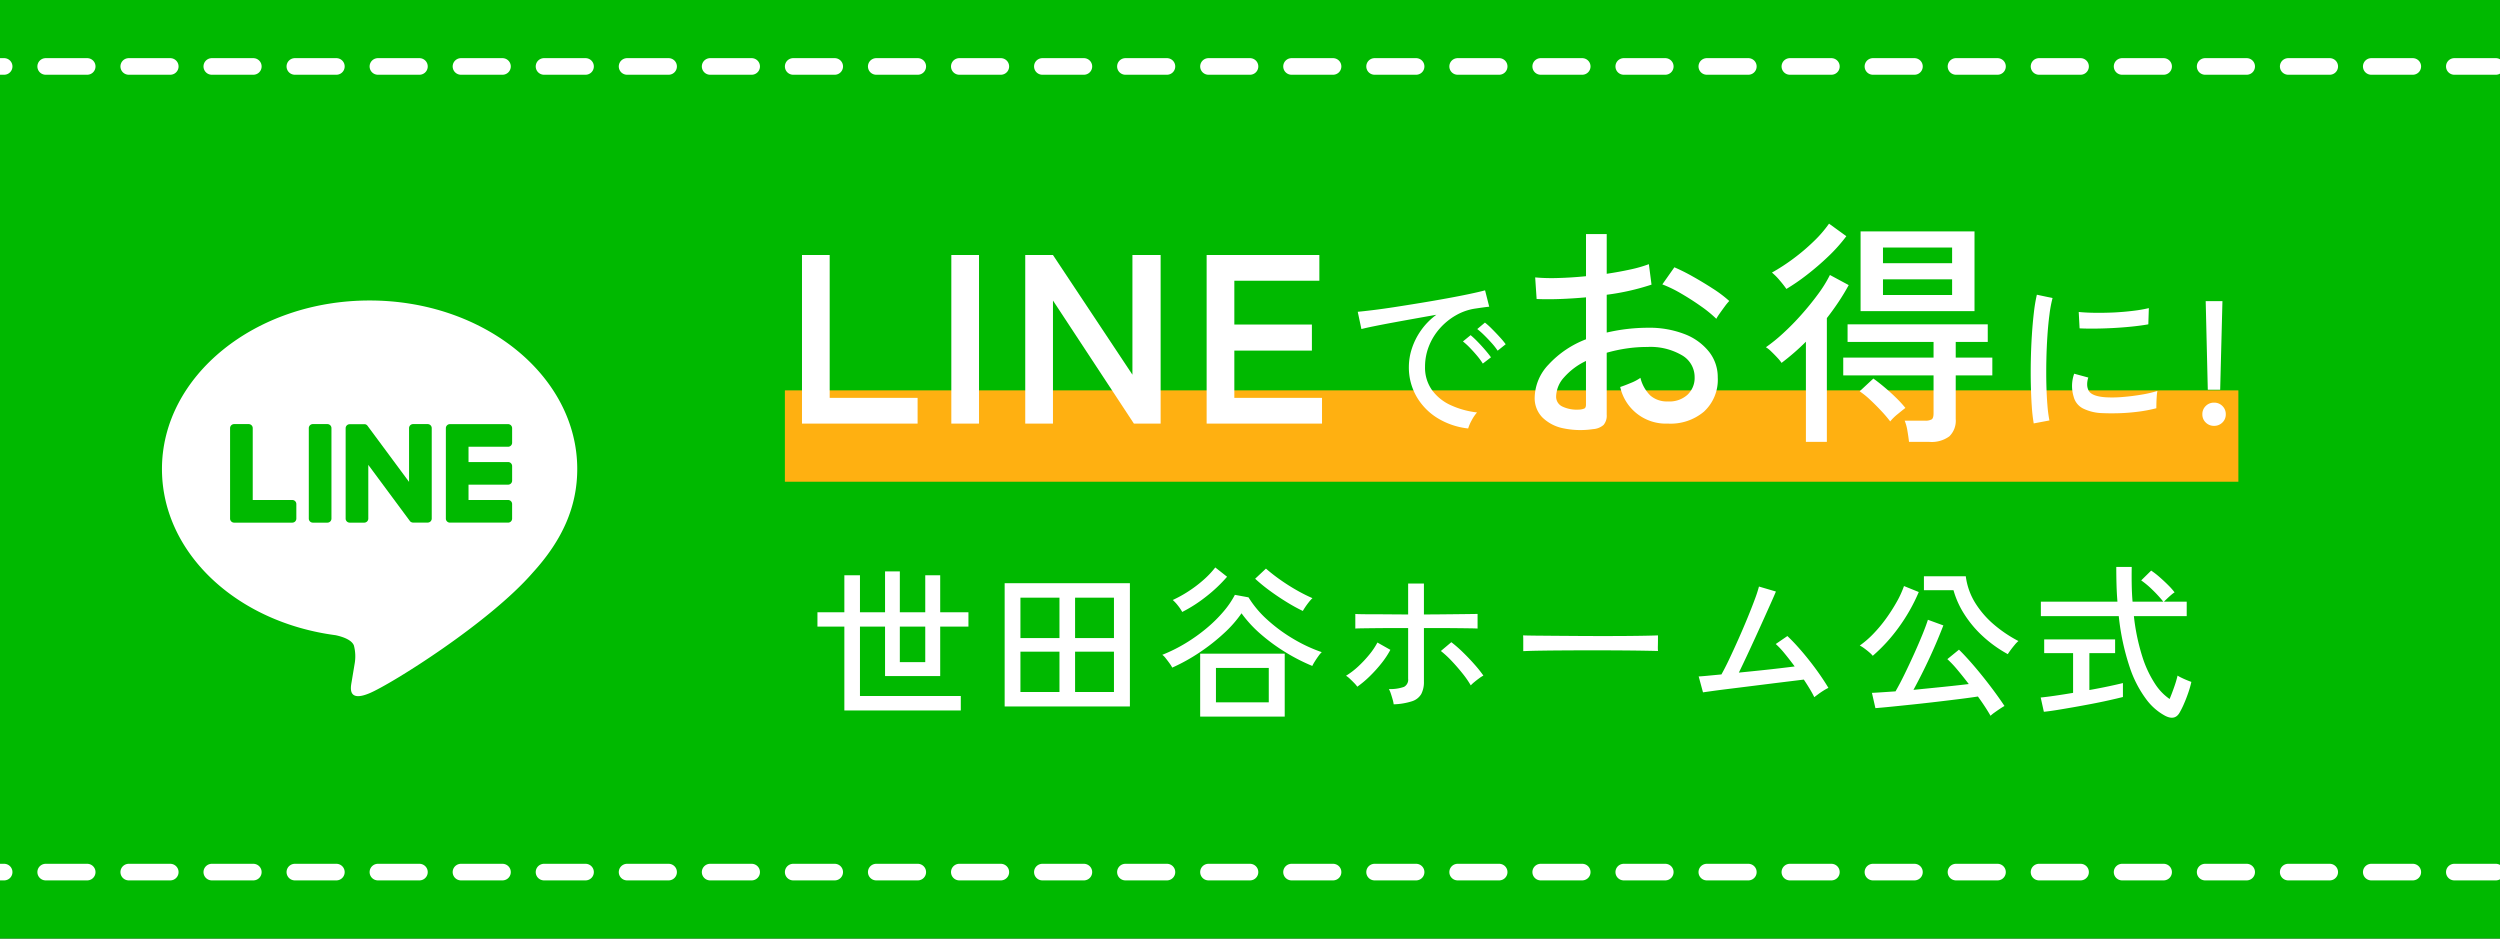
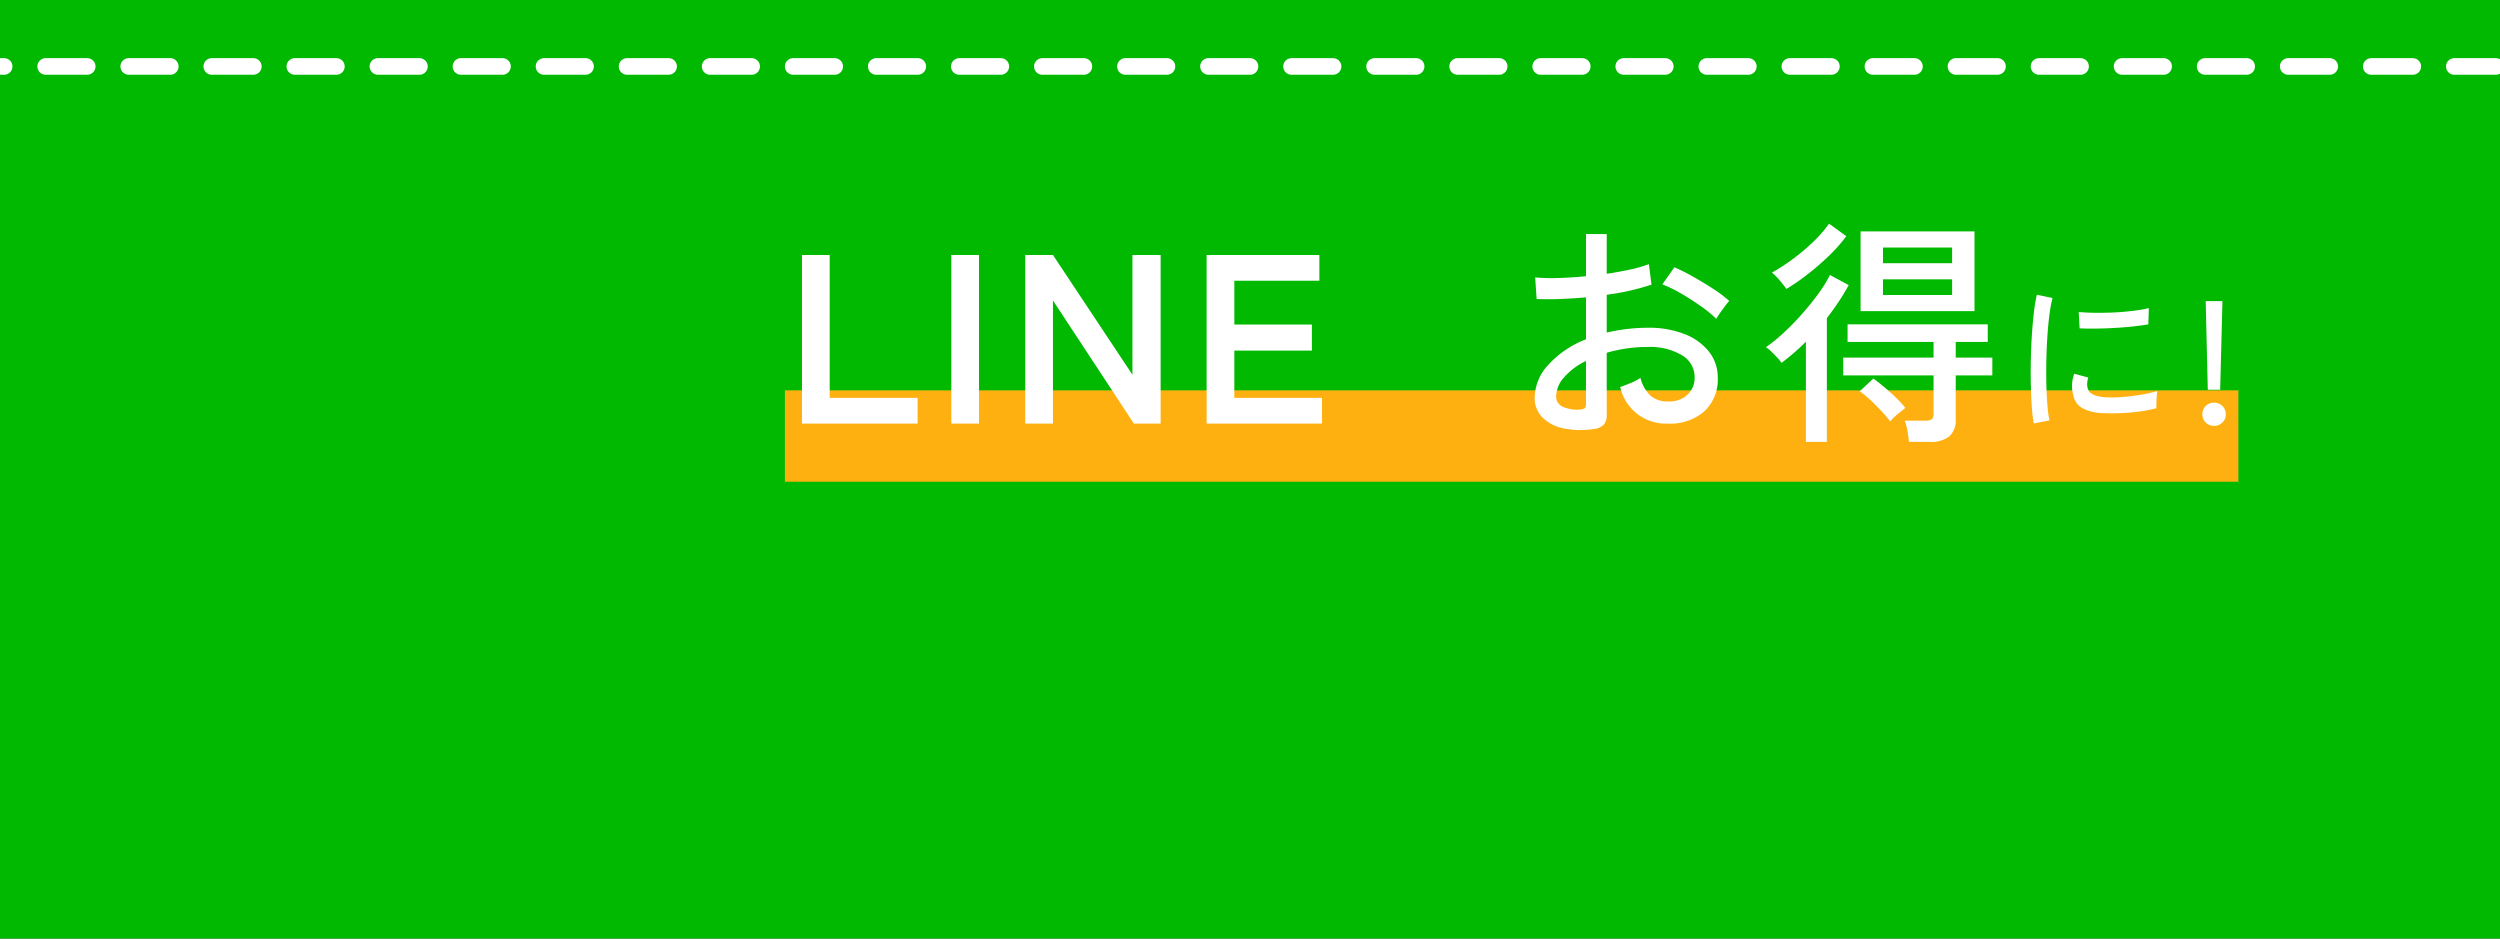
<svg xmlns="http://www.w3.org/2000/svg" width="301" height="113" viewBox="0 0 301 113">
  <rect x="0" y="0" width="301" height="113" fill="#333333" stroke="none" />
  <defs>
    <clipPath id="clip-path">
      <rect id="長方形_132" data-name="長方形 132" width="301" height="113" transform="translate(919.5 454)" fill="#00b900" />
    </clipPath>
    <clipPath id="clip-path-2">
      <rect id="長方形_121" data-name="長方形 121" width="50" height="47.641" fill="none" />
    </clipPath>
  </defs>
  <g id="banner-line" transform="translate(-919.5 -454)" clip-path="url(#clip-path)">
    <rect id="長方形_131" data-name="長方形 131" width="301" height="113" transform="translate(919.5 454)" fill="#00b900" />
    <g id="グループ_178" data-name="グループ 178" transform="translate(939 490.179)">
      <g id="グループ_162" data-name="グループ 162" transform="translate(0 0)" clip-path="url(#clip-path-2)">
-         <path id="パス_9604" data-name="パス 9604" d="M50,20.288C50,9.1,38.785,0,25,0S0,9.1,0,20.288C0,30.317,8.894,38.716,20.908,40.3c.814.175,1.922.536,2.2,1.233a5.141,5.141,0,0,1,.081,2.261s-.293,1.764-.356,2.14c-.109.632-.5,2.472,2.165,1.348S39.4,38.807,44.642,32.77h0C48.265,28.8,50,24.765,50,20.288" transform="translate(0 0)" fill="#fff" />
        <path id="パス_9605" data-name="パス 9605" d="M33.138,26.008H31.384a.487.487,0,0,0-.487.486V37.387a.486.486,0,0,0,.487.486h1.754a.486.486,0,0,0,.487-.486V26.494a.487.487,0,0,0-.487-.486" transform="translate(-13.218 -11.126)" fill="#00b900" />
-         <path id="パス_9606" data-name="パス 9606" d="M48.522,26.008H46.769a.486.486,0,0,0-.487.486v6.472l-4.992-6.742a.533.533,0,0,0-.038-.049l0,0c-.01-.01-.019-.021-.03-.03l-.009-.009-.026-.022-.013-.01-.025-.017-.015-.009-.026-.015-.015-.007-.028-.012-.016-.005-.029-.01-.017,0-.028-.007-.02,0-.026,0-.025,0h-1.77a.487.487,0,0,0-.487.486V37.387a.486.486,0,0,0,.487.486h1.753a.487.487,0,0,0,.488-.486v-6.47l5,6.75a.483.483,0,0,0,.124.12l.005,0,.03.018.014.007.023.011.023.01.014.006.033.01.007,0a.469.469,0,0,0,.125.017h1.753a.486.486,0,0,0,.487-.486V26.494a.487.487,0,0,0-.487-.486" transform="translate(-16.532 -11.126)" fill="#00b900" />
+         <path id="パス_9606" data-name="パス 9606" d="M48.522,26.008H46.769a.486.486,0,0,0-.487.486v6.472l-4.992-6.742a.533.533,0,0,0-.038-.049l0,0c-.01-.01-.019-.021-.03-.03l-.009-.009-.026-.022-.013-.01-.025-.017-.015-.009-.026-.015-.015-.007-.028-.012-.016-.005-.029-.01-.017,0-.028-.007-.02,0-.026,0-.025,0h-1.77a.487.487,0,0,0-.487.486a.486.486,0,0,0,.487.486h1.753a.487.487,0,0,0,.488-.486v-6.47l5,6.75a.483.483,0,0,0,.124.12l.005,0,.03.018.014.007.023.011.023.01.014.006.033.01.007,0a.469.469,0,0,0,.125.017h1.753a.486.486,0,0,0,.487-.486V26.494a.487.487,0,0,0-.487-.486" transform="translate(-16.532 -11.126)" fill="#00b900" />
        <path id="パス_9607" data-name="パス 9607" d="M21.824,35.146H17.06V26.495a.487.487,0,0,0-.487-.487H14.82a.487.487,0,0,0-.488.487V37.387h0a.482.482,0,0,0,.136.336l.007.007.007.007a.482.482,0,0,0,.336.136h7.006a.486.486,0,0,0,.486-.487V35.633a.486.486,0,0,0-.486-.487" transform="translate(-6.131 -11.126)" fill="#00b900" />
        <path id="パス_9608" data-name="パス 9608" d="M67.229,28.736a.486.486,0,0,0,.486-.487V26.5a.487.487,0,0,0-.486-.488H60.223a.485.485,0,0,0-.338.137l-.006.005-.008.009a.487.487,0,0,0-.135.335h0V37.386h0a.482.482,0,0,0,.136.336l.007.008.007.006a.484.484,0,0,0,.336.136h7.006a.487.487,0,0,0,.486-.488V35.633a.487.487,0,0,0-.486-.488H62.465V33.3h4.765a.486.486,0,0,0,.486-.487V31.064a.487.487,0,0,0-.486-.488H62.465V28.736Z" transform="translate(-25.555 -11.126)" fill="#00b900" />
      </g>
    </g>
    <g id="グループ_179" data-name="グループ 179" transform="translate(10 11.358)">
      <rect id="長方形_130" data-name="長方形 130" width="175" height="11" transform="translate(1004 489.642)" fill="#ffb011" />
      <path id="パス_11274" data-name="パス 11274" d="M2.059,0V-20.3H5.394V-3.1H15.979V0Zm17.98,0V-20.3h3.335V0Zm8.9,0V-20.3h3.335l9.57,14.413V-20.3H45.24V0H42.021L32.277-14.819V0ZM50.779,0V-20.3H64.351v3.1H54.114v5.278h9.338v3.132H54.114V-3.1H64.67V0Z" transform="translate(1004 493.642)" fill="#fff" />
      <path id="パス_11276" data-name="パス 11276" d="M10.3.667a10.154,10.154,0,0,1-3.581-.1A4.989,4.989,0,0,1,4.205-.74a3.306,3.306,0,0,1-.928-2.422A5.9,5.9,0,0,1,4.945-7.105a11.893,11.893,0,0,1,4.51-3.045V-15.2q-1.6.145-3.118.2t-2.827,0L3.335-17.6a22.292,22.292,0,0,0,2.77.072q1.609-.043,3.35-.217v-5.075h2.494v4.785q1.537-.232,2.856-.522a15.407,15.407,0,0,0,2.219-.638l.319,2.465a28.716,28.716,0,0,1-5.394,1.218v4.553a21.963,21.963,0,0,1,4.9-.58,11.771,11.771,0,0,1,4.524.783,6.884,6.884,0,0,1,2.914,2.132,4.911,4.911,0,0,1,1.03,3.06,5.209,5.209,0,0,1-1.668,4.132A6.221,6.221,0,0,1,19.314,0a5.625,5.625,0,0,1-5.742-4.408q.464-.145,1.261-.478a5.469,5.469,0,0,0,1.175-.623A4.461,4.461,0,0,0,17.2-3.379a3.031,3.031,0,0,0,2.117.711,3.216,3.216,0,0,0,2.334-.783A2.774,2.774,0,0,0,22.533-5.6a3.025,3.025,0,0,0-1.522-2.625,7.508,7.508,0,0,0-4.162-1,16.963,16.963,0,0,0-2.566.188,18.394,18.394,0,0,0-2.335.508v7.453A1.726,1.726,0,0,1,11.571.16,2.118,2.118,0,0,1,10.3.667ZM25.143-12.615A14.434,14.434,0,0,0,23.3-14.123q-1.146-.812-2.393-1.537a14.935,14.935,0,0,0-2.262-1.1l1.45-2.059a23.281,23.281,0,0,1,2.2,1.1q1.247.7,2.45,1.479a14.852,14.852,0,0,1,1.958,1.479,6.239,6.239,0,0,0-.537.652q-.334.45-.638.884A5.933,5.933,0,0,0,25.143-12.615ZM8.584-1.682a1.86,1.86,0,0,0,.667-.13q.2-.1.2-.479V-7.54A8.2,8.2,0,0,0,6.815-5.568a3.543,3.543,0,0,0-.957,2.291,1.3,1.3,0,0,0,.768,1.233A4.077,4.077,0,0,0,8.584-1.682Zm33.93-11.861v-9.6H56.231v9.6ZM48.343,2.2q-.058-.551-.188-1.32a5.408,5.408,0,0,0-.334-1.233h2.436a1.5,1.5,0,0,0,.826-.16q.218-.16.217-.74V-5.8H40.426V-7.946H51.3V-9.831H40.948v-2.117H57.826v2.117H53.969v1.885h4.408V-5.8H53.969V-.551A2.622,2.622,0,0,1,53.2,1.537a3.589,3.589,0,0,1-2.393.667Zm-12.412,0V-9.86q-.725.725-1.465,1.363T33-7.308a4.513,4.513,0,0,0-.493-.609q-.348-.377-.74-.754a3.44,3.44,0,0,0-.653-.522,19.7,19.7,0,0,0,2.044-1.653,30.16,30.16,0,0,0,2.2-2.233q1.087-1.218,2.015-2.479a15.346,15.346,0,0,0,1.45-2.335l2.262,1.218q-.551,1.015-1.218,2.016T38.454-12.7V2.2ZM33.582-16.211a12.283,12.283,0,0,0-.769-.986,7.243,7.243,0,0,0-.971-.986,23.458,23.458,0,0,0,2.61-1.7,24.143,24.143,0,0,0,2.436-2.073,14.327,14.327,0,0,0,1.827-2.117L40.8-22.562a19.464,19.464,0,0,1-2.189,2.451,32.059,32.059,0,0,1-2.581,2.219A24.442,24.442,0,0,1,33.582-16.211Zm11.629.725h8.323v-1.885H45.211Zm0-3.828h8.323V-21.2H45.211Zm.87,19.053a15.5,15.5,0,0,0-1.088-1.276q-.652-.7-1.334-1.334A9.347,9.347,0,0,0,42.4-3.886l1.653-1.537q.609.435,1.334,1.044t1.392,1.262a13.882,13.882,0,0,1,1.131,1.232q-.377.29-.943.754A5.825,5.825,0,0,0,46.081-.261Z" transform="translate(1091 493.642)" fill="#fff" />
-       <path id="パス_11275" data-name="パス 11275" d="M15.267.588a8.864,8.864,0,0,1-3.707-1.26,7.353,7.353,0,0,1-2.52-2.6,7.057,7.057,0,0,1-.913-3.57A7.163,7.163,0,0,1,8.484-9.02a8.176,8.176,0,0,1,1.1-2.194,8.061,8.061,0,0,1,1.859-1.89q-1.3.231-2.646.472t-2.594.472q-1.25.231-2.236.431t-1.554.347l-.441-2.079q.693-.063,1.89-.21t2.688-.378q1.491-.231,3.087-.494t3.087-.535q1.491-.273,2.688-.525t1.89-.441l.5,1.974q-.273.021-.724.084t-1.019.147a6.633,6.633,0,0,0-2.278.809,7.633,7.633,0,0,0-1.922,1.565,7.182,7.182,0,0,0-1.312,2.131,6.665,6.665,0,0,0-.472,2.489,4.655,4.655,0,0,0,.84,2.814,5.713,5.713,0,0,0,2.258,1.816,10.356,10.356,0,0,0,3.16.872,5.027,5.027,0,0,0-.651.966A5.023,5.023,0,0,0,15.267.588Zm3.549-9.366a7.691,7.691,0,0,0-.714-.914q-.441-.493-.9-.945a10.117,10.117,0,0,0-.84-.746l.924-.777a8.246,8.246,0,0,1,.83.746q.494.493.955,1a9.121,9.121,0,0,1,.714.861ZM17.031-7.224a8.429,8.429,0,0,0-.693-.945q-.42-.5-.872-.966a8.4,8.4,0,0,0-.829-.756l.924-.756a10.262,10.262,0,0,1,.819.766q.483.493.934,1.019t.7.882Z" transform="translate(1071 493.642)" fill="#fff" />
-       <path id="パス_11278" data-name="パス 11278" d="M4.16.54V-9.56H.92v-1.72H4.16v-4.46H6.04v4.46H9.06V-16.2h1.78v4.92H13.9v-4.46h1.8v4.46h3.4v1.72H15.7V-3.6H9.06V-9.56H6.04V-1.2H18.18V.54Zm6.68-5.82H13.9V-9.56H10.84ZM23.46.06V-14.78H38.54V.06Zm1.9-1.74h4.7V-6.54h-4.7Zm0-6.5h4.7v-4.86h-4.7Zm6.58,6.5h4.68V-6.54H31.94Zm0-6.5h4.68v-4.86H31.94ZM47,1.28V-6.3H57.18V1.28Zm-3.36-5.9a4.1,4.1,0,0,0-.33-.52q-.23-.32-.47-.62a1.839,1.839,0,0,0-.4-.4,18.709,18.709,0,0,0,2.81-1.4,20.471,20.471,0,0,0,2.51-1.79,16.664,16.664,0,0,0,2.04-2.01,10.694,10.694,0,0,0,1.38-2.02l1.64.3a12.291,12.291,0,0,0,2.28,2.71,19.032,19.032,0,0,0,3.13,2.3,18.4,18.4,0,0,0,3.41,1.59,2.992,2.992,0,0,0-.4.47q-.24.33-.45.67a4.838,4.838,0,0,0-.29.52,22.815,22.815,0,0,1-3.16-1.61,22.1,22.1,0,0,1-3-2.18,14.717,14.717,0,0,1-2.36-2.55,14.316,14.316,0,0,1-2.11,2.4,23.4,23.4,0,0,1-2.92,2.3A22.21,22.21,0,0,1,43.64-4.62ZM48.9-.44h6.36V-4.58H48.9Zm10.46-11a21.206,21.206,0,0,1-1.91-1.05q-1.03-.63-2.03-1.36a20.111,20.111,0,0,1-1.8-1.47l1.3-1.22a21.4,21.4,0,0,0,1.73,1.35q.95.67,1.95,1.24a19.994,19.994,0,0,0,1.92.97,3.828,3.828,0,0,0-.42.46q-.24.3-.44.6T59.36-11.44Zm-14.52.12a5.212,5.212,0,0,0-.51-.76,4.937,4.937,0,0,0-.63-.68,14.835,14.835,0,0,0,1.88-1.04,15.173,15.173,0,0,0,1.81-1.37,10.663,10.663,0,0,0,1.43-1.51l1.42,1.12a17.651,17.651,0,0,1-2.55,2.41A17.145,17.145,0,0,1,44.84-11.32ZM70.3-.2a3.591,3.591,0,0,0-.12-.56q-.1-.36-.22-.72a2.91,2.91,0,0,0-.24-.56,4.881,4.881,0,0,0,1.82-.26.977.977,0,0,0,.5-.98v-6.1H70.18q-1.02,0-1.99.01t-1.65.02q-.68.01-.86.03v-1.76q.2.02.88.03t1.62.01q.94,0,1.96.01t1.9.01v-3.72h1.9v3.72q.82,0,1.85-.01l2.02-.02q.99-.01,1.7-.02t.89-.01v1.76q-.2-.02-.9-.03t-1.68-.02q-.98-.01-2.01-.01H73.94v6.44a3.09,3.09,0,0,1-.32,1.5,1.976,1.976,0,0,1-1.11.87A7.971,7.971,0,0,1,70.3-.2ZM65.92-2.32a3.488,3.488,0,0,0-.38-.45q-.26-.27-.53-.52a2.529,2.529,0,0,0-.45-.35,9.086,9.086,0,0,0,1.48-1.13,14.039,14.039,0,0,0,1.33-1.42,8.454,8.454,0,0,0,.97-1.45l1.56.88a10.424,10.424,0,0,1-1.08,1.63,16.537,16.537,0,0,1-1.41,1.56A12.247,12.247,0,0,1,65.92-2.32Zm13.66-.16A11.021,11.021,0,0,0,78.6-3.9q-.62-.78-1.31-1.51a11.652,11.652,0,0,0-1.31-1.21l1.26-1.06a15.185,15.185,0,0,1,1.4,1.22q.74.72,1.4,1.47A14.755,14.755,0,0,1,81.1-3.66a3.683,3.683,0,0,0-.5.32q-.3.22-.59.46A3.884,3.884,0,0,0,79.58-2.48ZM85.9-6.6V-7.94q0-.38-.02-.56.5.02,1.5.03l2.33.02,2.82.02q1.49.01,2.98.01t2.81-.01q1.32-.01,2.32-.03t1.48-.04v.44q0,.36-.01.81a5.529,5.529,0,0,0,.01.63q-.62-.02-1.84-.04t-2.79-.03q-1.57-.01-3.27-.01t-3.32.01q-1.62.01-2.93.03T85.9-6.6Zm35.04,5.54q-.2-.42-.53-.97t-.73-1.15q-.46.06-1.45.18t-2.28.28l-2.64.33q-1.35.17-2.57.32t-2.08.27q-.86.12-1.12.16l-.52-1.92q.22,0,.96-.07l1.78-.17q.42-.74.95-1.86t1.1-2.4q.57-1.28,1.08-2.52t.88-2.24a16.091,16.091,0,0,0,.51-1.56l2.04.6q-.18.44-.56,1.29t-.87,1.94q-.49,1.09-1.03,2.27T112.8-5.99q-.52,1.11-.94,1.97,1.22-.12,2.47-.25t2.36-.26q1.11-.13,1.89-.23-.62-.84-1.22-1.57a9.608,9.608,0,0,0-1.06-1.13l1.4-.96q.6.56,1.28,1.32t1.36,1.62q.68.86,1.27,1.71t1.03,1.59a5.3,5.3,0,0,0-.56.31q-.34.21-.65.44T120.94-1.06Zm21.22,2.24q-.26-.46-.65-1.06t-.87-1.26q-.9.14-2.18.3t-2.72.33q-1.44.17-2.86.32t-2.62.27q-1.2.12-1.96.18l-.42-1.84q.46-.02,1.2-.07l1.64-.11q.52-.9,1.1-2.09t1.14-2.43q.56-1.24,1-2.32t.66-1.78l1.86.68q-.3.78-.72,1.78t-.91,2.06q-.49,1.06-1,2.07t-.97,1.85q1.18-.12,2.39-.24t2.32-.24q1.11-.12,1.95-.22-.7-.92-1.38-1.73a12.185,12.185,0,0,0-1.2-1.27l1.4-1.14q.54.52,1.28,1.35t1.52,1.8q.78.97,1.48,1.92T143.84,0q-.22.12-.55.34t-.65.45A4.036,4.036,0,0,0,142.16,1.18Zm2.08-7.42a15.2,15.2,0,0,1-2.98-2.13,13.188,13.188,0,0,1-2.25-2.67,10.754,10.754,0,0,1-1.31-2.9h-3.56v-1.68h5.04a8.016,8.016,0,0,0,1.18,3.28,11.212,11.212,0,0,0,2.31,2.62,15.594,15.594,0,0,0,2.85,1.9,3.156,3.156,0,0,0-.44.45q-.26.31-.49.62T144.24-6.24Zm-16.26.2a3.039,3.039,0,0,0-.42-.42q-.3-.26-.62-.49a4.1,4.1,0,0,0-.52-.33,11.1,11.1,0,0,0,1.6-1.38,16.368,16.368,0,0,0,1.55-1.85,20.744,20.744,0,0,0,1.3-2.03,11.648,11.648,0,0,0,.87-1.9l1.78.72a21.443,21.443,0,0,1-2.43,4.28A19.97,19.97,0,0,1,127.98-6.04Zm35.2,7.22a6.9,6.9,0,0,1-2.26-1.97,13.614,13.614,0,0,1-2-3.87,28.617,28.617,0,0,1-1.32-6.16h-9.38v-1.74h9.22q-.08-.96-.11-2.01t-.03-2.17h1.86q-.02,1.12,0,2.17t.1,2.01h3.7a15.051,15.051,0,0,0-1.29-1.41,10.344,10.344,0,0,0-1.37-1.15l1.2-1.18a9.276,9.276,0,0,1,1.01.78q.55.48,1.04.97a7.938,7.938,0,0,1,.77.87,3.028,3.028,0,0,0-.4.3q-.26.22-.5.45t-.38.37h2.74v1.74h-6.36a25.069,25.069,0,0,0,1.01,4.86,13.242,13.242,0,0,0,1.53,3.28,6.506,6.506,0,0,0,1.76,1.84q.28-.66.56-1.47a12.784,12.784,0,0,0,.4-1.35,3.54,3.54,0,0,0,.47.26q.33.16.67.3t.52.2a11.953,11.953,0,0,1-.39,1.36q-.25.72-.53,1.35A9.711,9.711,0,0,1,164.9.84Q164.34,1.78,163.18,1.18ZM148.58.7l-.38-1.72q.64-.06,1.68-.21t2.22-.35V-6.36h-3.48V-8.02h8.54v1.66h-3.1v4.44q1.24-.22,2.32-.45t1.72-.39v1.68q-.72.18-1.7.4t-2.08.43q-1.1.21-2.18.4t-2.01.34Q149.2.64,148.58.7Z" transform="translate(1007 527.642)" fill="#fff" />
      <path id="パス_11277" data-name="パス 11277" d="M3.36-.021a19.359,19.359,0,0,1-.231-2.027q-.084-1.208-.116-2.646t0-2.971q.032-1.533.126-3t.242-2.72a18.9,18.9,0,0,1,.357-2.131l1.89.4a14.7,14.7,0,0,0-.367,1.942q-.158,1.187-.252,2.6T4.883-7.655q-.032,1.5,0,2.9t.126,2.531A16.127,16.127,0,0,0,5.25-.378ZM11.613-1.26A5.6,5.6,0,0,1,9.3-1.817,2.192,2.192,0,0,1,8.169-3.234a4.384,4.384,0,0,1,.063-2.772l1.7.462a2.589,2.589,0,0,0-.137.85,1.607,1.607,0,0,0,.158.683q.336.714,2.016.84a14.273,14.273,0,0,0,2.1-.031q1.155-.094,2.268-.283a14.481,14.481,0,0,0,1.911-.441,5.6,5.6,0,0,0-.073.619q-.032.41-.042.819t-.01.64a17.508,17.508,0,0,1-2.215.42q-1.166.147-2.268.179T11.613-1.26ZM8.883-11.466,8.778-13.44q.777.084,1.89.1T13-13.377q1.218-.063,2.331-.2a16.8,16.8,0,0,0,1.89-.326l-.063,1.953q-.819.147-1.911.262t-2.268.179q-1.176.063-2.247.073T8.883-11.466ZM24.318-4.074l-.252-10.668h2.016L25.809-4.074ZM25.074.273a1.376,1.376,0,0,1-1-.4,1.323,1.323,0,0,1-.41-.987,1.348,1.348,0,0,1,.41-1.008,1.376,1.376,0,0,1,1-.4,1.376,1.376,0,0,1,1,.4,1.348,1.348,0,0,1,.41,1.008,1.323,1.323,0,0,1-.41.987A1.376,1.376,0,0,1,25.074.273Z" transform="translate(1151 493.642)" fill="#fff" />
    </g>
    <line id="線_6" data-name="線 6" x2="310" transform="translate(915 462)" fill="none" stroke="#fff" stroke-linecap="round" stroke-width="2" stroke-dasharray="5" />
-     <line id="線_7" data-name="線 7" x2="310" transform="translate(915 559)" fill="none" stroke="#fff" stroke-linecap="round" stroke-width="2" stroke-dasharray="5" />
  </g>
</svg>